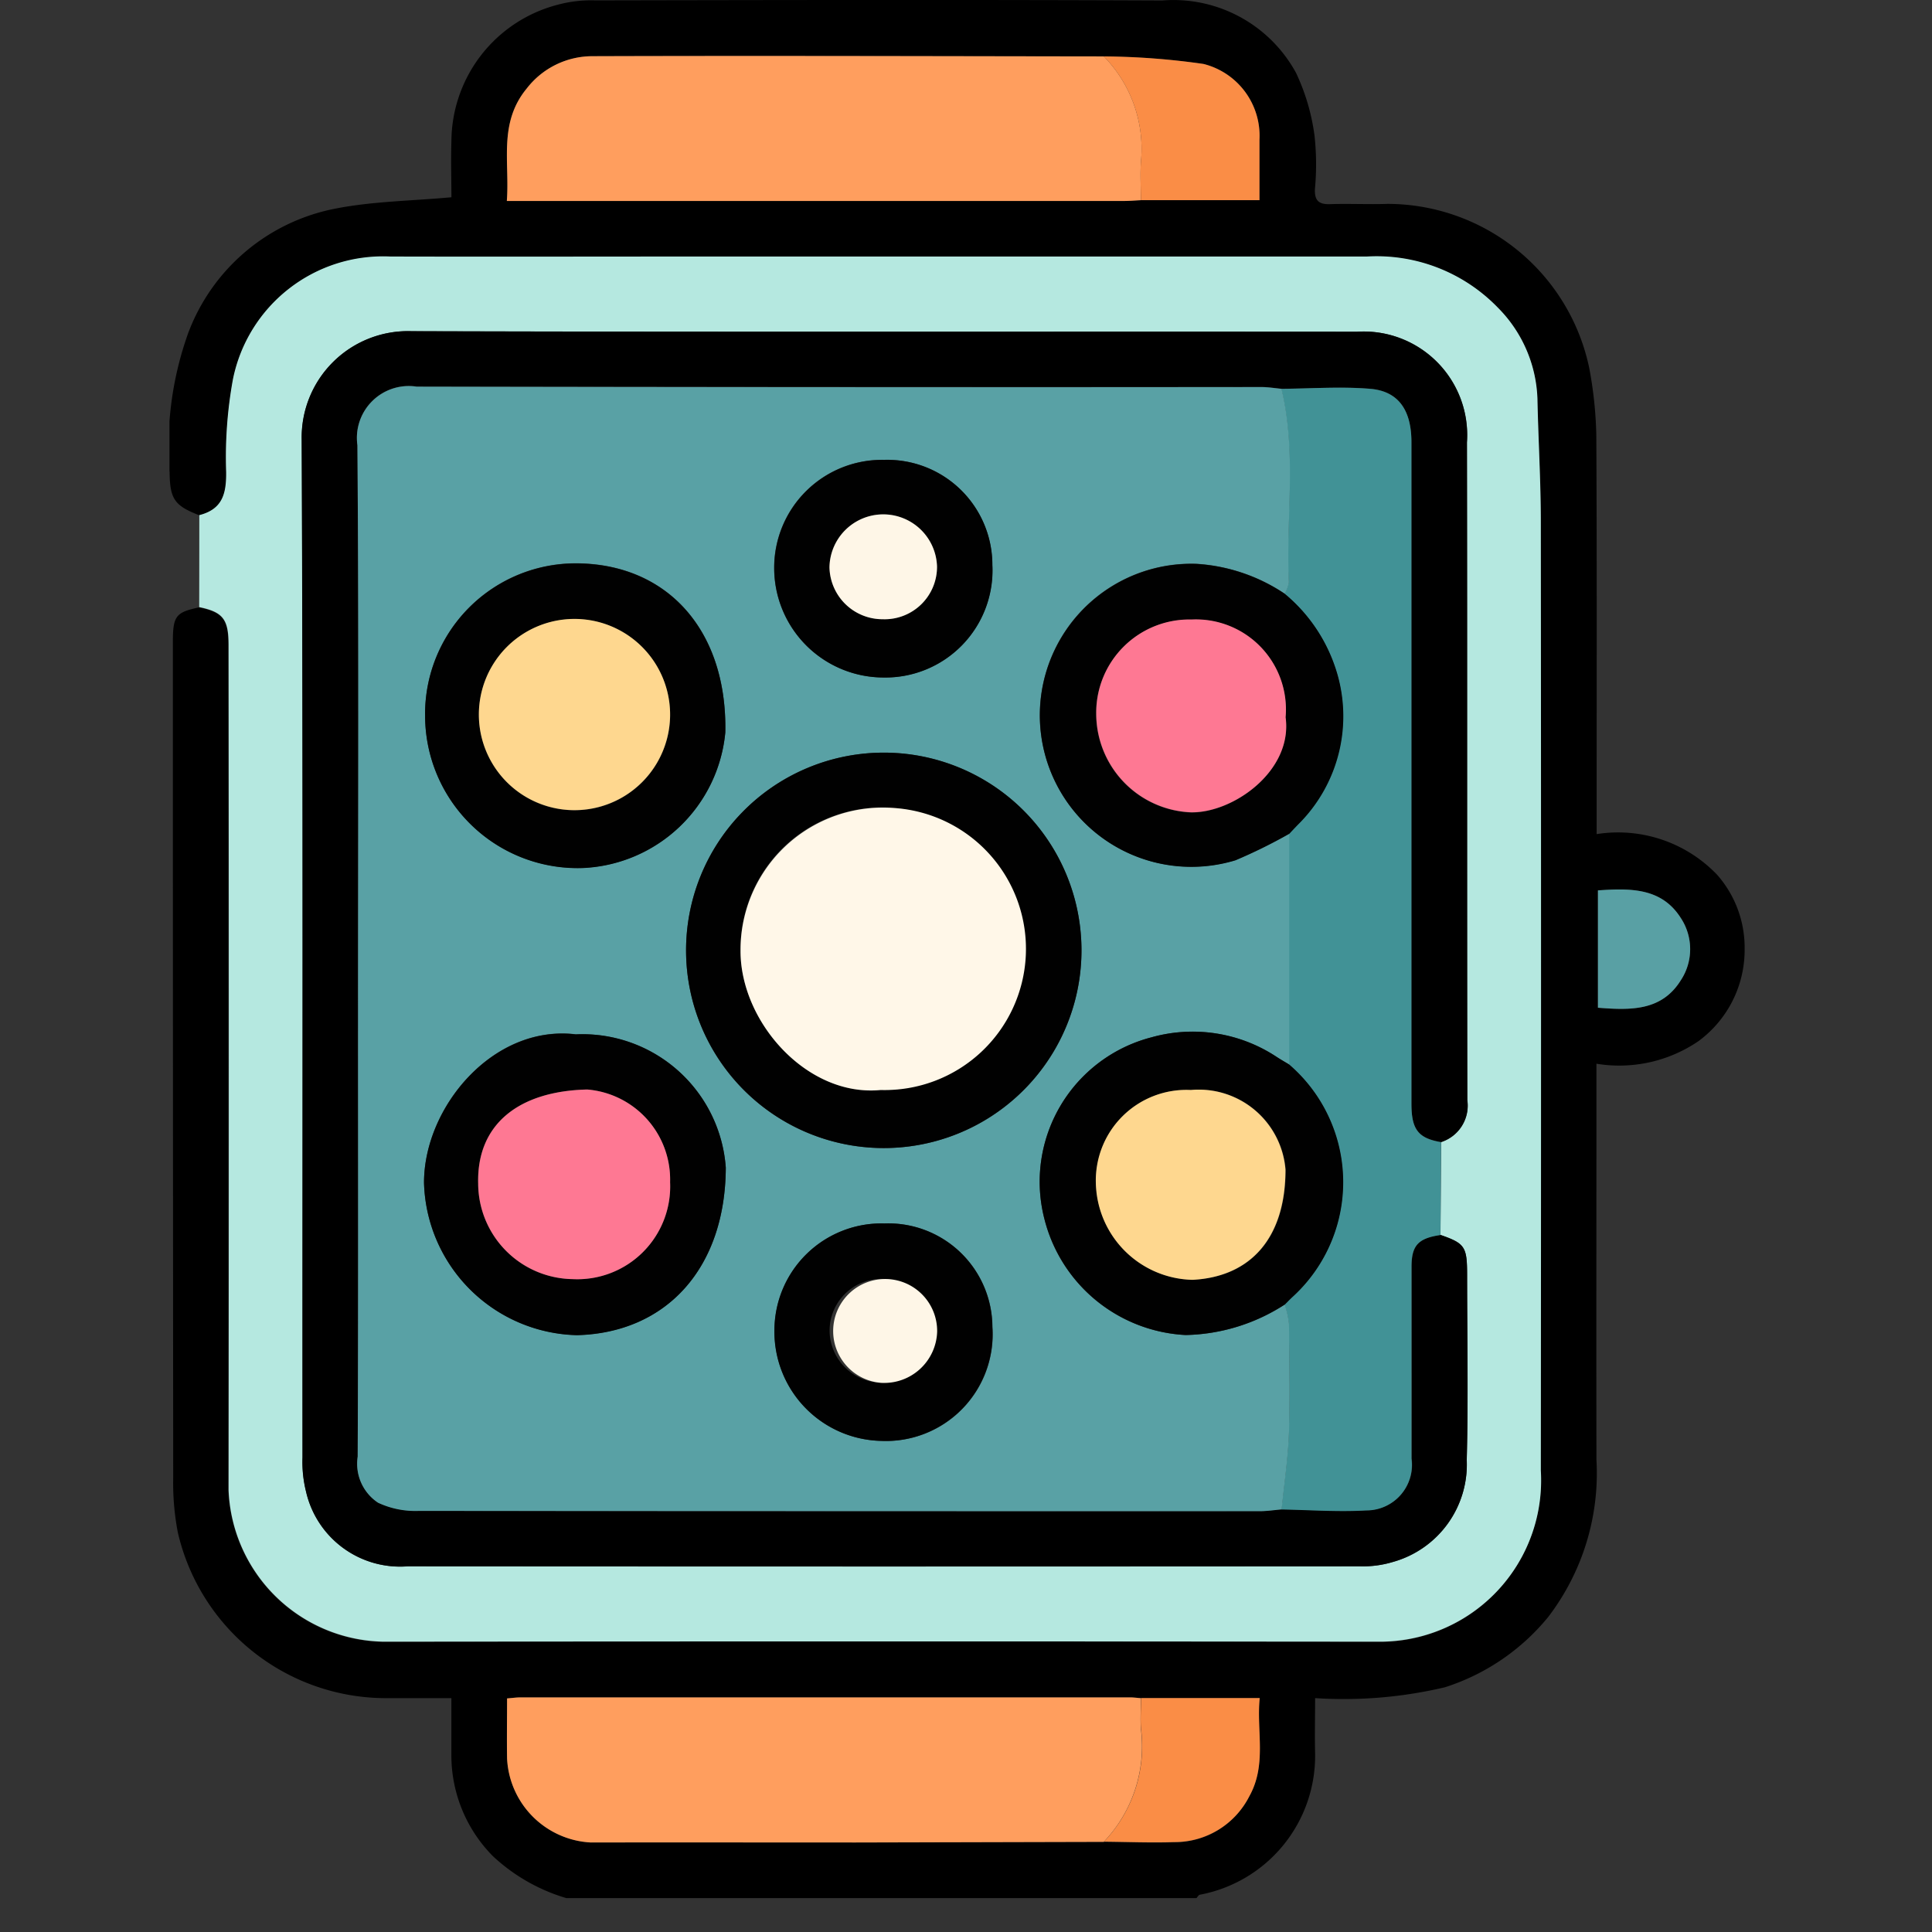
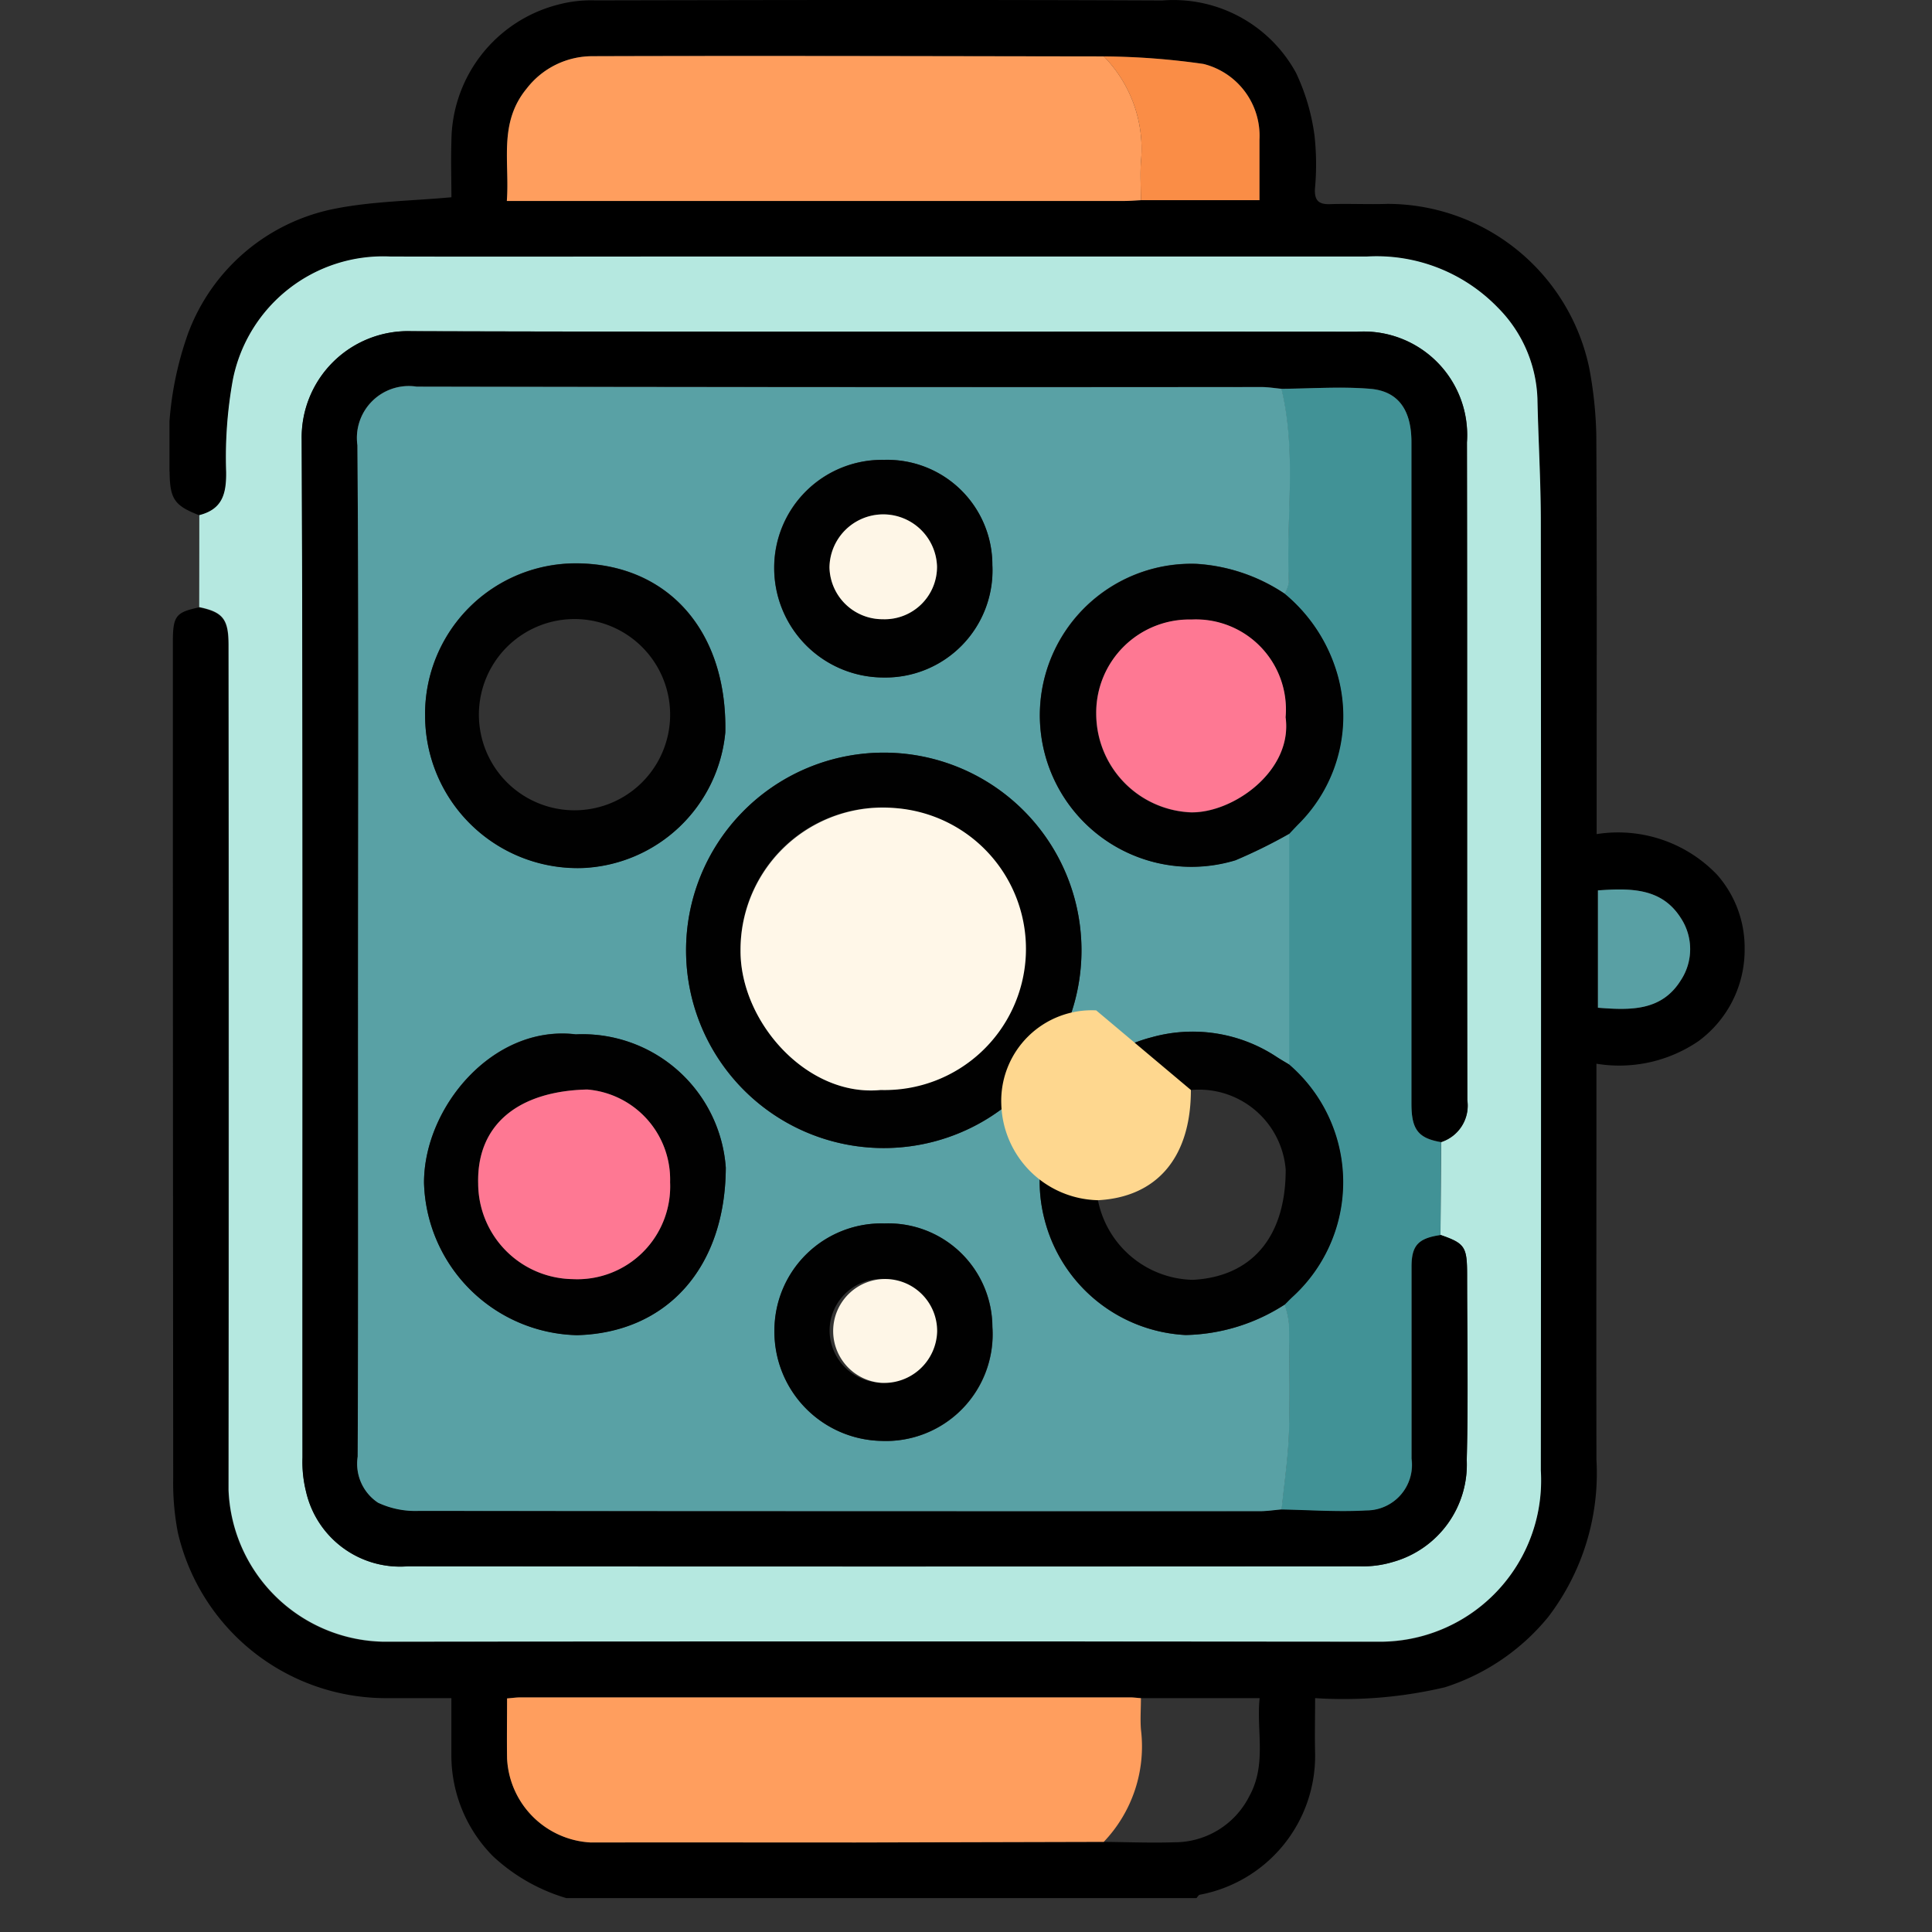
<svg xmlns="http://www.w3.org/2000/svg" width="57" height="57" viewBox="0 0 57 57">
  <rect x="0" y="0" width="57" height="57" fill="#333333" stroke="none" />
  <defs>
    <clipPath id="clip-path">
      <rect id="Rectangle_58086" data-name="Rectangle 58086" width="46.474" height="56" fill="none" />
    </clipPath>
  </defs>
  <g id="Group_144720" data-name="Group 144720" transform="translate(-293 -2277)">
    <rect id="Rectangle_57836" data-name="Rectangle 57836" width="57" height="57" transform="translate(293 2277)" fill="#fff" opacity="0" />
    <g id="Group_144726" data-name="Group 144726" transform="translate(298 2277)">
      <g id="Group_144725" data-name="Group 144725" clip-path="url(#clip-path)">
        <path id="Path_90716" data-name="Path 90716" d="M.876,15.2c-.729-.28-.862-.481-.872-1.26A9.878,9.878,0,0,1,.556,9.817,5.815,5.815,0,0,1,4.93,6.148c1.086-.209,2.21-.221,3.388-.328,0-.5-.018-1.079,0-1.654A4.184,4.184,0,0,1,11.449.141a3.792,3.792,0,0,1,1.113-.13C18.139,0,23.715-.01,29.291.014a4.121,4.121,0,0,1,3.947,2.138A6.23,6.23,0,0,1,33.782,4a7.783,7.783,0,0,1,.012,1.582c-.013.338.117.452.447.441.564-.019,1.13.011,1.694-.008a6.09,6.09,0,0,1,5.952,4.84,11.979,11.979,0,0,1,.209,1.969c.02,3.717.01,7.435.01,11.153v.632a4.043,4.043,0,0,1,3.555,1.2,3.252,3.252,0,0,1,.811,2.2A3.337,3.337,0,0,1,45.1,30.724a4.145,4.145,0,0,1-3,.659v.642c0,3.681-.006,7.362,0,11.043a6.982,6.982,0,0,1-1.424,4.639,6.483,6.483,0,0,1-3.047,2.073A13,13,0,0,1,33.8,50.1c0,.559-.014,1.1,0,1.641A4.169,4.169,0,0,1,30.4,55.9c-.039.007-.068.066-.1.1H11.708a5.43,5.43,0,0,1-2.162-1.234A4.226,4.226,0,0,1,8.317,51.8c0-.545,0-1.09,0-1.7H6.3A6.306,6.306,0,0,1,.244,45.2,7.783,7.783,0,0,1,.11,43.6Q.1,31.275.1,18.953c0-.78.084-.888.772-1.033.7.146.867.353.867,1.12q0,12.466,0,24.932a4.66,4.66,0,0,0,4.576,4.471q14.708-.035,29.416,0a4.757,4.757,0,0,0,4.723-5.049q.014-14,0-27.994c0-1.214-.073-2.427-.1-3.641a4,4,0,0,0-1.17-2.678,4.978,4.978,0,0,0-3.862-1.505H15.922c-3.135,0-6.27.006-9.4,0a4.519,4.519,0,0,0-4.645,3.623,12.77,12.77,0,0,0-.2,2.732c.013.658-.118,1.1-.792,1.275M28.659,5.906h3.5c0-.622,0-1.2,0-1.78a2.186,2.186,0,0,0-1.65-2.238,21.6,21.6,0,0,0-2.942-.223c-5.026-.006-10.053-.022-15.079-.006a2.447,2.447,0,0,0-1.944.949c-.846,1.019-.5,2.175-.59,3.322H28.169c.163,0,.326-.015.49-.023M27.566,54.341c.691.006,1.383.035,2.074.012A2.467,2.467,0,0,0,31.855,53c.525-.943.208-1.93.308-2.9h-3.5c-.109-.008-.217-.023-.326-.023q-8.991,0-17.981,0c-.121,0-.241.018-.394.03,0,.617-.008,1.2,0,1.777a2.609,2.609,0,0,0,2.469,2.474c2.605,0,5.21,0,7.815,0q3.661,0,7.322-.018M42.144,26.27v3.462c.958.075,1.878.1,2.445-.81a1.668,1.668,0,0,0,0-1.837c-.569-.9-1.489-.88-2.445-.815" transform="translate(0 0)" />
        <path id="Path_90717" data-name="Path 90717" d="M6,59.436c.674-.173.8-.617.792-1.275a12.77,12.77,0,0,1,.2-2.732,4.519,4.519,0,0,1,4.645-3.623c3.135.008,6.27,0,9.4,0h19.41a4.977,4.977,0,0,1,3.862,1.505,4,4,0,0,1,1.17,2.677c.025,1.214.1,2.428.1,3.641q.013,14,0,27.994a4.756,4.756,0,0,1-4.723,5.049q-14.708-.014-29.416,0a4.66,4.66,0,0,1-4.576-4.471q.014-12.466,0-24.932c0-.766-.163-.974-.867-1.12Q6,60.8,6,59.436M42.619,80.673l.02-2.74a1.128,1.128,0,0,0,.773-1.236c-.012-6.47,0-12.939-.011-19.408a3.055,3.055,0,0,0-3.247-3.263c-9.294-.008-18.588.012-27.883-.016a3.137,3.137,0,0,0-3.248,3.212c.042,10,.019,20.01.024,30.015a3.613,3.613,0,0,0,.105,1.013,2.847,2.847,0,0,0,3,2.2q14.051.012,28.1,0a3.044,3.044,0,0,0,.963-.128,2.984,2.984,0,0,0,2.177-3.01c.048-1.821.012-3.644.011-5.467,0-.828-.064-.923-.785-1.174" transform="translate(-5.12 -44.238)" fill="#b5e8e0" />
        <path id="Path_90718" data-name="Path 90718" d="M85.748,347q-3.661.009-7.322.018c-2.605,0-5.21-.005-7.815,0a2.609,2.609,0,0,1-2.469-2.474c-.009-.58,0-1.16,0-1.776.153-.012.274-.03.394-.03q8.99,0,17.981,0c.109,0,.217.015.326.023,0,.307-.023.616,0,.92a4.079,4.079,0,0,1-1.1,3.322" transform="translate(-58.182 -292.659)" fill="#ff9e5e" />
        <path id="Path_90719" data-name="Path 90719" d="M86.826,15.56c-.163.008-.326.023-.49.023H68.119c.088-1.147-.255-2.3.59-3.322a2.447,2.447,0,0,1,1.944-.949c5.026-.016,10.053,0,15.08.006a3.9,3.9,0,0,1,1.1,3.051c-.034.394-.006.793-.006,1.19" transform="translate(-58.166 -9.654)" fill="#ff9e5e" />
-         <path id="Path_90720" data-name="Path 90720" d="M188.673,347.139a4.079,4.079,0,0,0,1.1-3.322c-.028-.3,0-.613,0-.92h3.5c-.1.974.217,1.962-.308,2.9a2.467,2.467,0,0,1-2.215,1.349c-.69.023-1.382-.006-2.074-.012" transform="translate(-161.107 -292.799)" fill="#fa8d46" />
        <path id="Path_90721" data-name="Path 90721" d="M189.769,15.633c0-.4-.028-.8.006-1.19a3.9,3.9,0,0,0-1.1-3.051,21.606,21.606,0,0,1,2.942.223,2.186,2.186,0,0,1,1.65,2.238c0,.579,0,1.158,0,1.78Z" transform="translate(-161.109 -9.728)" fill="#fa8d46" />
        <path id="Path_90722" data-name="Path 90722" d="M288.449,179.642c.956-.065,1.876-.081,2.445.815a1.667,1.667,0,0,1,0,1.837c-.567.913-1.487.886-2.445.81Z" transform="translate(-246.305 -153.373)" fill="#59a0a4" />
        <path id="Path_90723" data-name="Path 90723" d="M60.307,93.553c.721.251.785.346.786,1.174,0,1.822.037,3.646-.011,5.467A2.984,2.984,0,0,1,58.9,103.2a3.046,3.046,0,0,1-.963.128q-14.051.009-28.1,0a2.847,2.847,0,0,1-3-2.2,3.614,3.614,0,0,1-.105-1.013c-.005-10,.018-20.01-.024-30.015a3.137,3.137,0,0,1,3.248-3.211c9.294.027,18.588.008,27.883.016a3.054,3.054,0,0,1,3.247,3.263c.011,6.469,0,12.939.011,19.408a1.129,1.129,0,0,1-.773,1.236c-.672-.114-.875-.373-.875-1.133q0-9.76,0-19.52c0-.943-.385-1.506-1.221-1.573-.865-.069-1.74,0-2.611,0-.2-.018-.4-.052-.594-.052q-12.46,0-24.921-.012a1.531,1.531,0,0,0-1.749,1.729c.042,5.592.018,11.185.018,16.778,0,4.354.008,8.708-.01,13.061a1.378,1.378,0,0,0,.6,1.358,2.6,2.6,0,0,0,1.2.242q12.406.02,24.811.008c.216,0,.432-.034.649-.052.832.014,1.667.077,2.5.028a1.342,1.342,0,0,0,1.336-1.527c.005-1.889,0-3.778,0-5.667,0-.624.2-.836.854-.931" transform="translate(-22.808 -57.118)" />
        <path id="Path_90724" data-name="Path 90724" d="M224.565,78.319c.871-.007,1.746-.073,2.611,0,.837.067,1.221.63,1.221,1.573q0,9.76,0,19.52c0,.76.2,1.019.875,1.133q-.01,1.37-.02,2.74c-.654.095-.853.306-.854.931,0,1.889,0,3.778,0,5.667a1.343,1.343,0,0,1-1.336,1.527c-.828.049-1.663-.014-2.5-.028.075-.754.19-1.506.216-2.262.037-1.074.016-2.15,0-3.226a2.671,2.671,0,0,0-.126-.557c.077-.076.151-.155.23-.228a4.579,4.579,0,0,0-.1-6.852V91.442c.087-.092.172-.185.261-.275a4.492,4.492,0,0,0,1.088-4.659,4.8,4.8,0,0,0-1.48-2.145.966.966,0,0,0,.124-.338c-.09-1.9.236-3.819-.218-5.706" transform="translate(-191.755 -66.847)" fill="#419296" />
        <path id="Path_90725" data-name="Path 90725" d="M65.453,91.272v6.814c-.123-.075-.248-.145-.368-.224a4.49,4.49,0,0,0-3.693-.581,4.4,4.4,0,0,0-3.156,5.384,4.537,4.537,0,0,0,4.161,3.4,5.574,5.574,0,0,0,2.923-.9,2.664,2.664,0,0,1,.126.557c.012,1.075.034,2.152,0,3.226-.026.755-.141,1.508-.216,2.262-.216.018-.432.052-.649.052q-12.406,0-24.811-.008a2.6,2.6,0,0,1-1.2-.242,1.378,1.378,0,0,1-.6-1.358c.018-4.354.01-8.708.01-13.062,0-5.592.024-11.185-.018-16.778a1.531,1.531,0,0,1,1.749-1.729q12.46.025,24.921.012c.2,0,.4.034.594.052.455,1.887.128,3.8.218,5.706a.962.962,0,0,1-.124.338,5.258,5.258,0,0,0-2.6-.883,4.47,4.47,0,1,0,1.144,8.744,15.216,15.216,0,0,0,1.586-.782M53.389,88.883a5.833,5.833,0,0,0,.067,11.665,5.833,5.833,0,1,0-.067-11.665m-13.43-1.128a4.5,4.5,0,0,0,4.665,4.527,4.419,4.419,0,0,0,4.192-4c.06-3.014-1.711-4.971-4.389-4.987a4.446,4.446,0,0,0-4.469,4.455m4.437,9.44c-2.434-.287-4.476,2.155-4.468,4.388a4.626,4.626,0,0,0,4.515,4.488c2.639-.07,4.376-1.978,4.388-4.943A4.24,4.24,0,0,0,44.4,97.195m9.1,5.578a3.159,3.159,0,0,0-3.232,3.143,3.221,3.221,0,0,0,3.137,3.272,3.149,3.149,0,0,0,3.293-3.36,3.071,3.071,0,0,0-3.2-3.054M53.5,80.243a3.182,3.182,0,0,0-3.244,3.191,3.229,3.229,0,0,0,3.209,3.229,3.161,3.161,0,0,0,3.227-3.32,3.1,3.1,0,0,0-3.192-3.1" transform="translate(-32.417 -66.677)" fill="#59a1a5" />
        <path id="Path_90726" data-name="Path 90726" d="M183.161,121.8a15.272,15.272,0,0,1-1.586.782,4.47,4.47,0,1,1-1.144-8.744,5.256,5.256,0,0,1,2.6.883,4.8,4.8,0,0,1,1.48,2.145,4.492,4.492,0,0,1-1.088,4.66c-.088.09-.174.183-.261.275m-.111-3.44a2.656,2.656,0,0,0-2.771-2.878,2.749,2.749,0,0,0-2.816,2.788,2.916,2.916,0,0,0,2.779,2.9c1.246.033,3.03-1.217,2.807-2.81" transform="translate(-150.125 -97.2)" fill="#010101" />
        <path id="Path_90727" data-name="Path 90727" d="M183.04,216.4a5.574,5.574,0,0,1-2.923.9,4.537,4.537,0,0,1-4.161-3.4,4.4,4.4,0,0,1,3.156-5.384,4.49,4.49,0,0,1,3.693.581c.12.079.245.149.368.224a4.579,4.579,0,0,1,.1,6.852c-.079.073-.154.152-.23.228m-2.769-6.33a2.672,2.672,0,0,0-2.8,2.76,2.918,2.918,0,0,0,2.853,2.841c1.712-.089,2.742-1.232,2.741-3.252a2.566,2.566,0,0,0-2.79-2.349" transform="translate(-150.136 -177.913)" fill="#010101" />
        <path id="Path_90728" data-name="Path 90728" d="M109.908,151.964a5.833,5.833,0,1,1,.067,11.665,5.833,5.833,0,0,1-.067-11.665m.012,9.952a4.168,4.168,0,1,0-4.136-4.127c-.017,2.111,1.959,4.342,4.136,4.127" transform="translate(-88.936 -129.758)" fill="#010101" />
        <path id="Path_90729" data-name="Path 90729" d="M51.575,118.229a4.446,4.446,0,0,1,4.469-4.455c2.677.015,4.449,1.973,4.389,4.987a4.42,4.42,0,0,1-4.192,4,4.5,4.5,0,0,1-4.665-4.527m7.229.017a2.821,2.821,0,0,0-5.642-.03,2.821,2.821,0,1,0,5.642.03" transform="translate(-44.034 -97.151)" fill="#010101" />
        <path id="Path_90730" data-name="Path 90730" d="M55.876,208.74a4.24,4.24,0,0,1,4.435,3.933c-.013,2.965-1.75,4.873-4.388,4.943a4.626,4.626,0,0,1-4.515-4.488c-.008-2.233,2.034-4.674,4.468-4.388m2.791,4.361a2.665,2.665,0,0,0-2.444-2.734c-2.011.046-3.264,1.015-3.218,2.774a2.829,2.829,0,0,0,2.789,2.82,2.739,2.739,0,0,0,2.873-2.86" transform="translate(-43.898 -178.223)" fill="#010101" />
        <path id="Path_90731" data-name="Path 90731" d="M125.374,246.99a3.071,3.071,0,0,1,3.2,3.054,3.149,3.149,0,0,1-3.293,3.36,3.221,3.221,0,0,1-3.137-3.272,3.159,3.159,0,0,1,3.232-3.143m-.088,4.7a1.532,1.532,0,1,0-1.516-1.525,1.553,1.553,0,0,0,1.516,1.525" transform="translate(-104.297 -210.894)" fill="#010101" />
        <path id="Path_90732" data-name="Path 90732" d="M125.372,92.8a3.1,3.1,0,0,1,3.192,3.1,3.161,3.161,0,0,1-3.227,3.32,3.229,3.229,0,0,1-3.209-3.229,3.182,3.182,0,0,1,3.244-3.191m-.042,4.7a1.546,1.546,0,0,0,1.6-1.557,1.587,1.587,0,0,0-3.173.026A1.565,1.565,0,0,0,125.33,97.5" transform="translate(-104.285 -79.231)" fill="#010101" />
        <path id="Path_90733" data-name="Path 90733" d="M192.7,127.976c.222,1.593-1.561,2.844-2.807,2.81a2.916,2.916,0,0,1-2.779-2.9,2.749,2.749,0,0,1,2.816-2.788,2.656,2.656,0,0,1,2.771,2.878" transform="translate(-159.771 -106.821)" fill="#fe7893" />
-         <path id="Path_90734" data-name="Path 90734" d="M189.856,220.105a2.566,2.566,0,0,1,2.79,2.349c0,2.02-1.029,3.163-2.741,3.252a2.918,2.918,0,0,1-2.853-2.841,2.672,2.672,0,0,1,2.8-2.76" transform="translate(-159.721 -187.947)" fill="#fed78f" />
+         <path id="Path_90734" data-name="Path 90734" d="M189.856,220.105c0,2.02-1.029,3.163-2.741,3.252a2.918,2.918,0,0,1-2.853-2.841,2.672,2.672,0,0,1,2.8-2.76" transform="translate(-159.721 -187.947)" fill="#fed78f" />
        <path id="Path_90735" data-name="Path 90735" d="M119.452,171.41c-2.177.214-4.153-2.017-4.136-4.127a4.2,4.2,0,0,1,4.532-4.192,4.165,4.165,0,0,1-.4,8.319" transform="translate(-98.468 -139.252)" fill="#fff7e8" />
-         <path id="Path_90736" data-name="Path 90736" d="M68.111,127.953a2.821,2.821,0,1,1-5.642-.03,2.821,2.821,0,0,1,5.642.03" transform="translate(-53.341 -106.857)" fill="#fed78f" />
        <path id="Path_90737" data-name="Path 90737" d="M67.992,222.741a2.739,2.739,0,0,1-2.873,2.86,2.829,2.829,0,0,1-2.789-2.82c-.046-1.758,1.207-2.728,3.218-2.774a2.665,2.665,0,0,1,2.444,2.734" transform="translate(-53.222 -187.863)" fill="#fe7893" />
        <path id="Path_90738" data-name="Path 90738" d="M134.8,261.342a1.534,1.534,0,1,1,1.656-1.507,1.562,1.562,0,0,1-1.656,1.507" transform="translate(-113.807 -220.544)" fill="#fef6e7" />
        <path id="Path_90739" data-name="Path 90739" d="M134.849,107.07a1.565,1.565,0,0,1-1.574-1.531,1.587,1.587,0,0,1,3.173-.026,1.546,1.546,0,0,1-1.6,1.557" transform="translate(-113.803 -88.801)" fill="#fef6e7" />
      </g>
    </g>
  </g>
</svg>